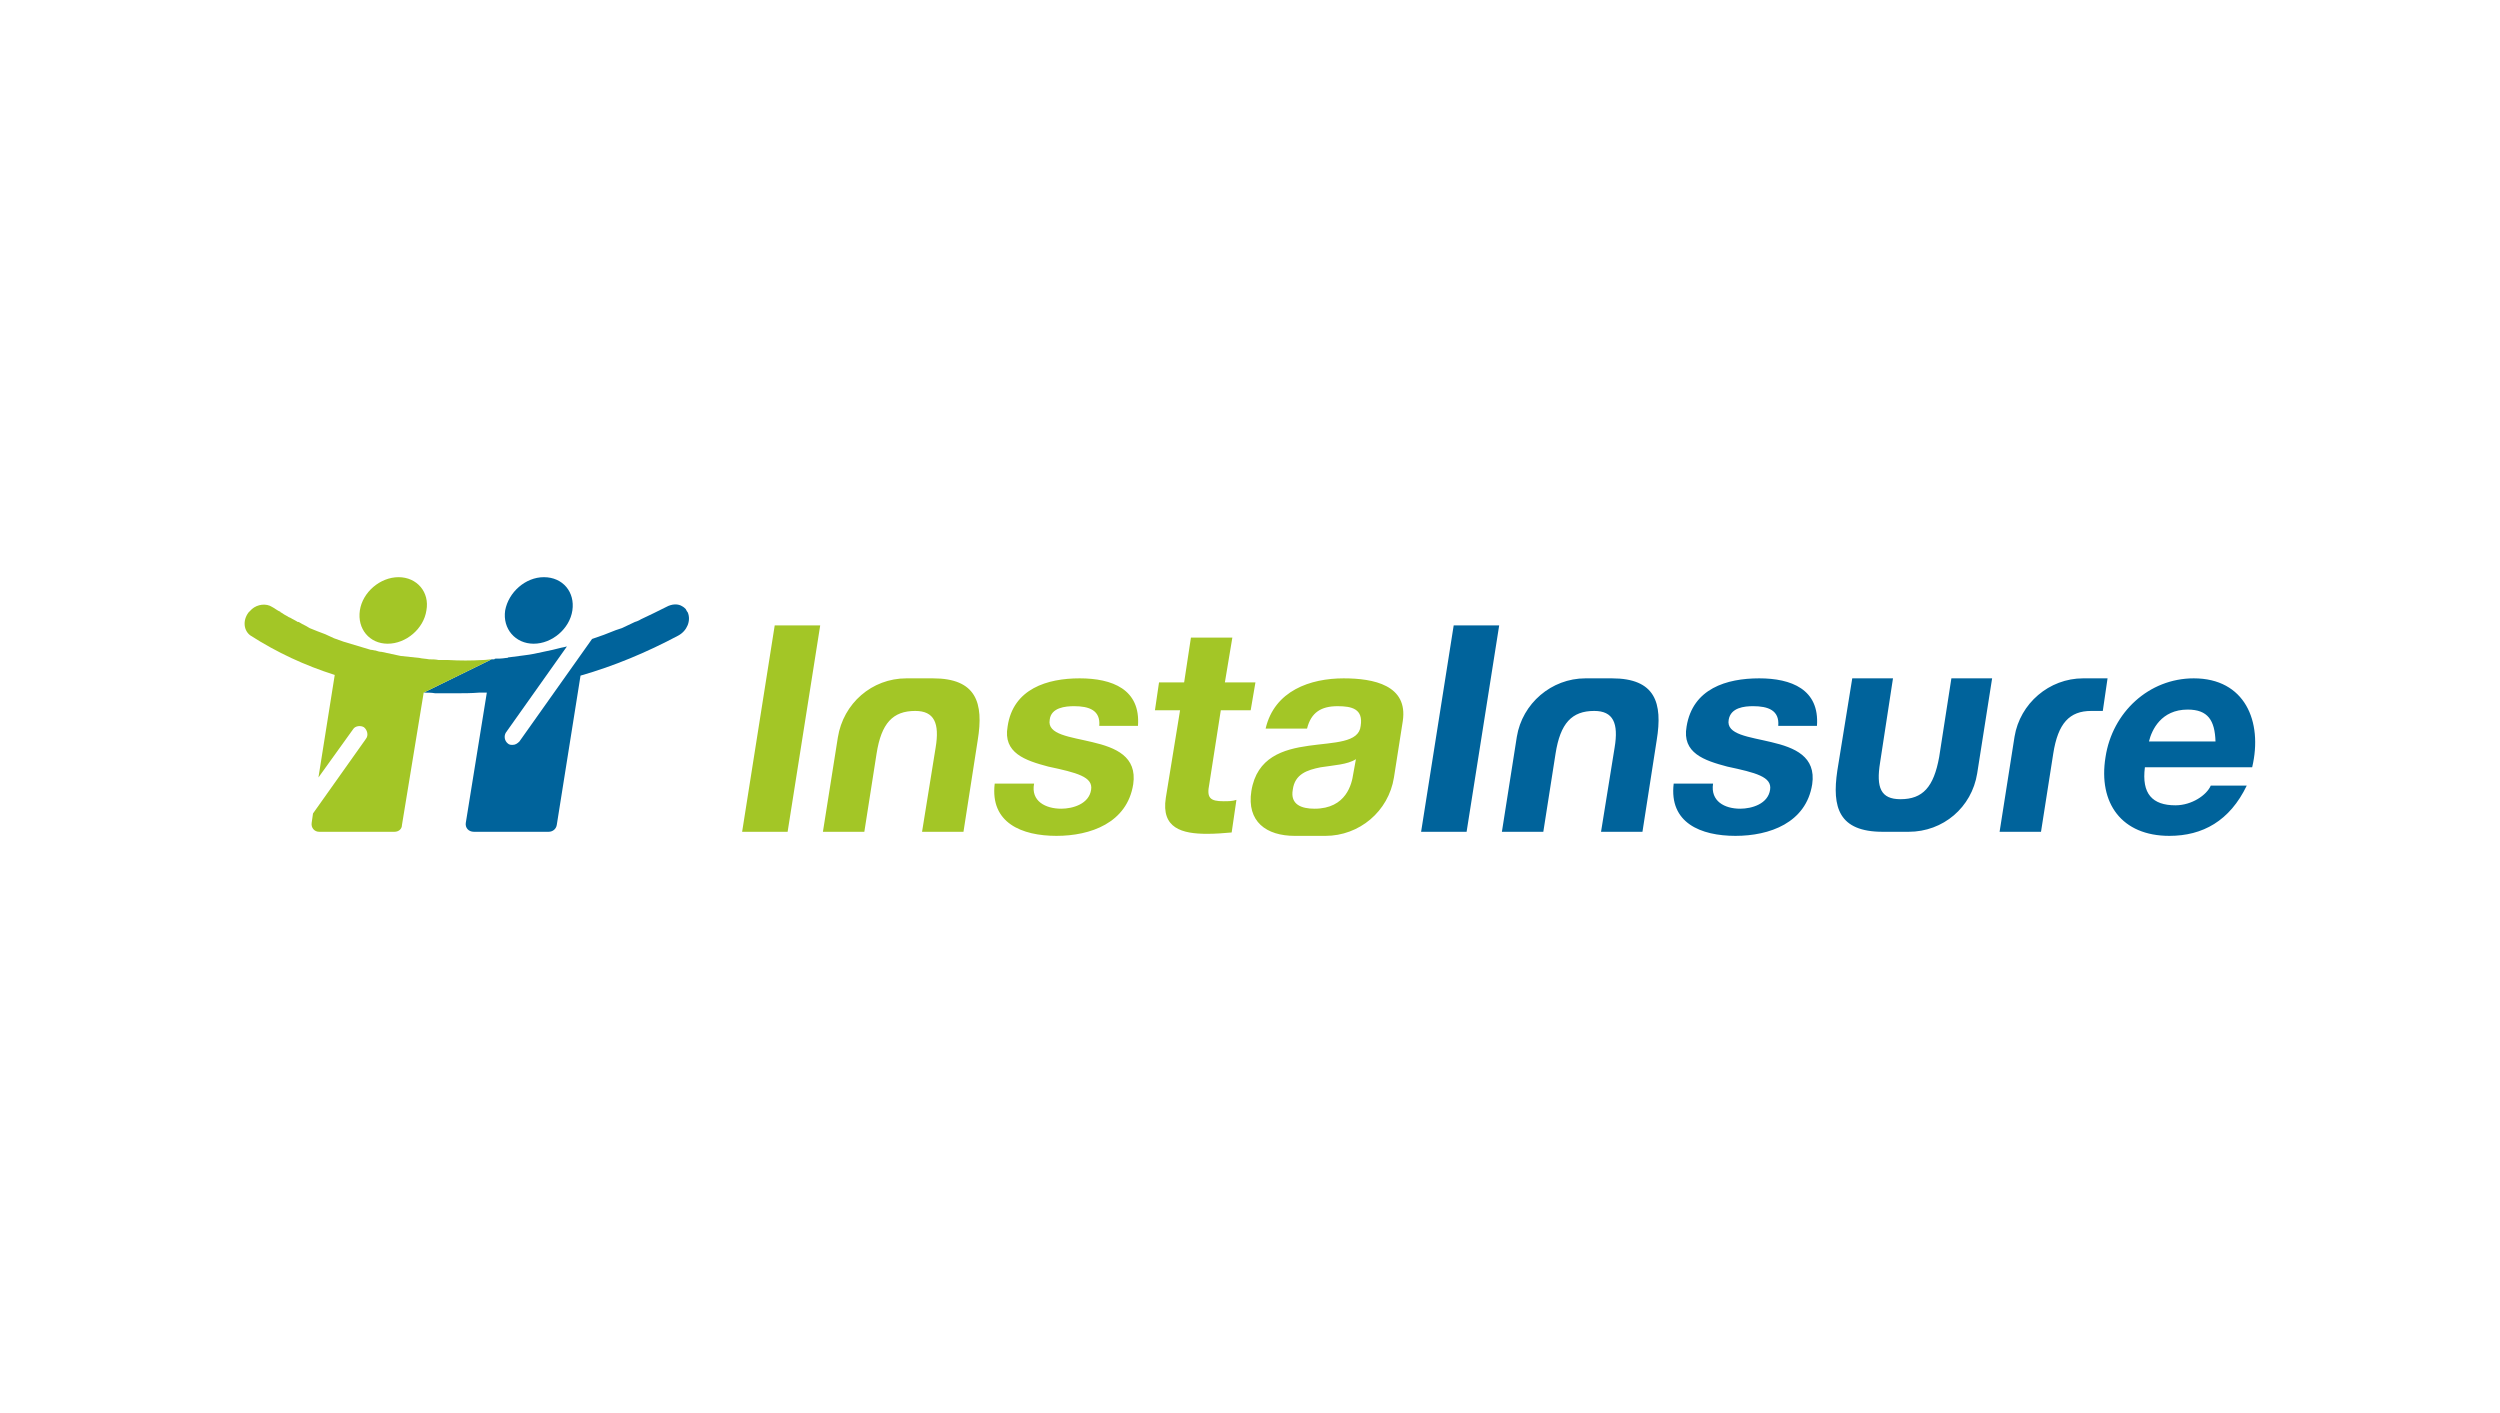
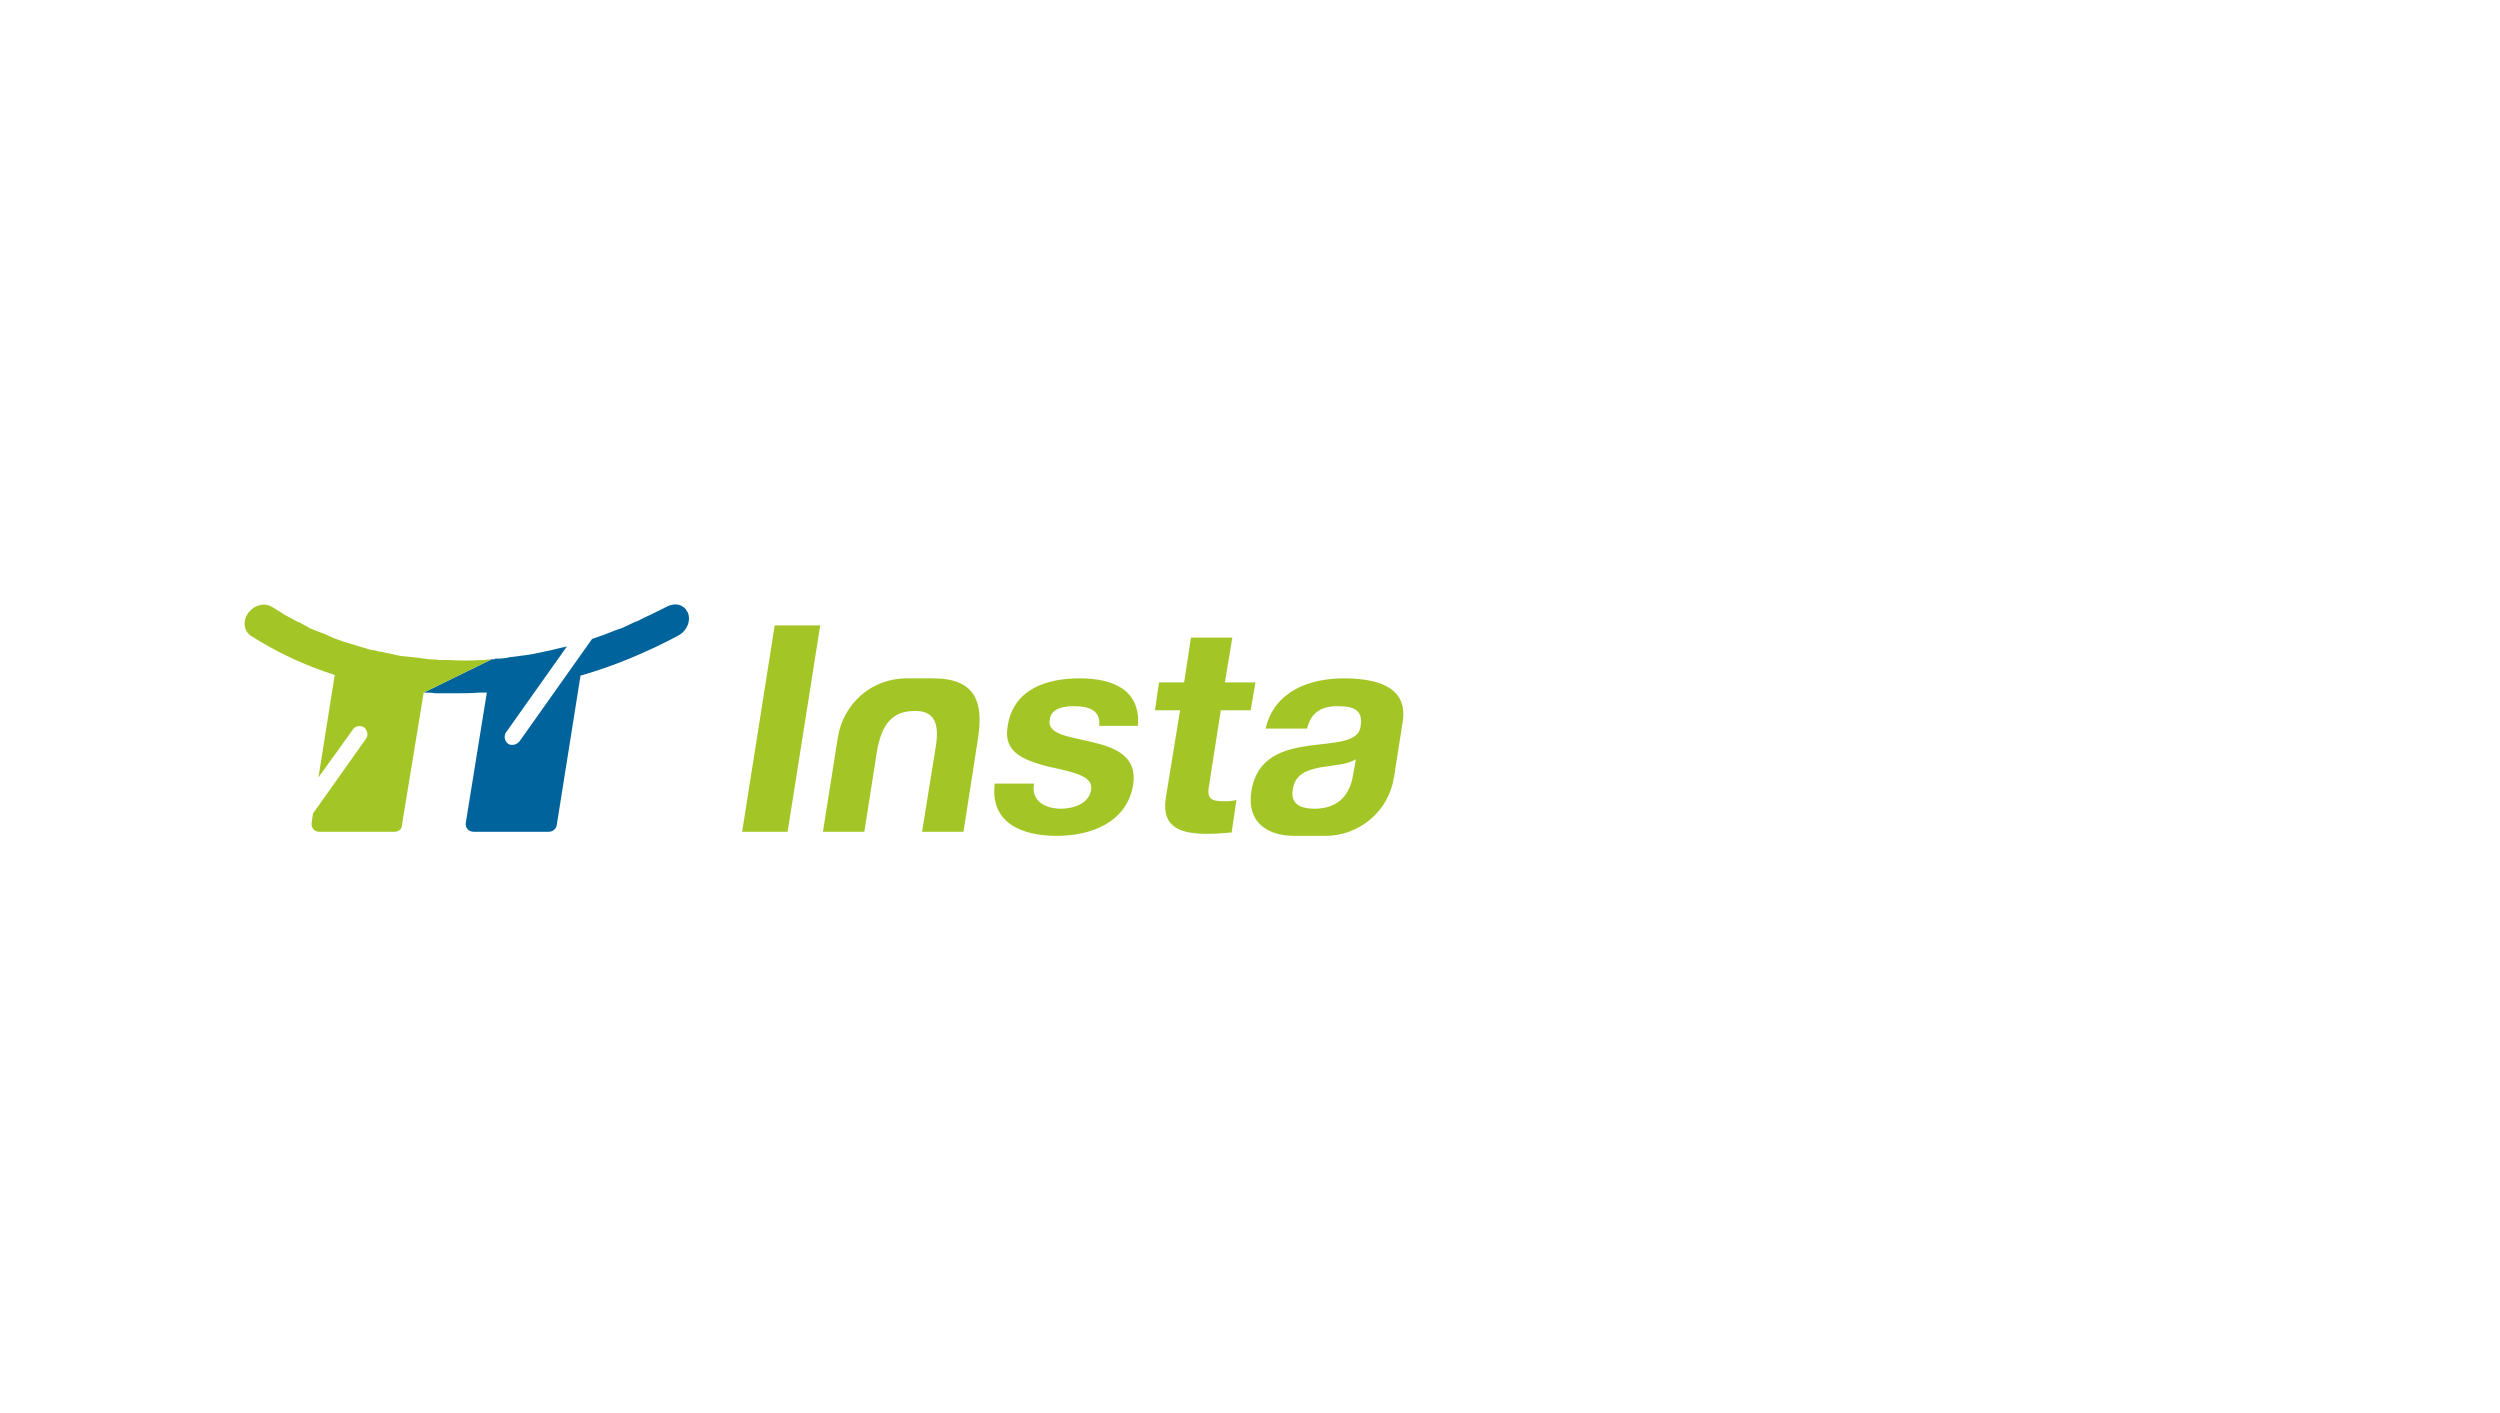
<svg xmlns="http://www.w3.org/2000/svg" xml:space="preserve" width="81.139mm" height="45.861mm" version="1.1" style="shape-rendering:geometricPrecision; text-rendering:geometricPrecision; image-rendering:optimizeQuality; fill-rule:evenodd; clip-rule:evenodd" viewBox="0 0 3682 2081">
  <defs>
    <style type="text/css">
   
    .fil0 {fill:white}
    .fil3 {fill:#00639B}
    .fil2 {fill:#00639B;fill-rule:nonzero}
    .fil1 {fill:#A3C626;fill-rule:nonzero}
   
  </style>
  </defs>
  <g id="Layer_x0020_1">
    <g id="_1077352800">
      <rect class="fil0" width="3682" height="2081" />
      <g>
        <path class="fil1" d="M1141 921l67 0 -48 304 -67 0 48 -304zm93 165c8,-50 50,-87 101,-87l39 0c64,0 75,36 66,91l-21 135 -61 0 20 -124c6,-36 -2,-54 -30,-54 -33,0 -50,18 -57,63l-18 115 -61 0 22 -139zm289 68c-5,26 17,37 40,37 17,0 41,-7 44,-28 3,-19 -21,-25 -63,-34 -34,-9 -67,-20 -60,-59 8,-56 59,-71 106,-71 48,0 90,16 86,70l-57 0c2,-23 -15,-29 -37,-29 -13,0 -34,2 -36,20 -4,22 30,25 63,33 34,8 66,21 60,62 -9,57 -63,76 -113,76 -51,0 -98,-19 -91,-77l58 0zm281 -149l45 0 -7 41 -44 0 -17 109c-4,20 1,25 21,25 7,0 13,0 19,-2l-7 48c-11,1 -24,2 -36,2 -37,0 -68,-8 -61,-53l21 -129 -37 0 6 -41 37 0 10 -66 61 0 -11 66zm189 135c-2,14 -10,51 -57,51 -19,0 -36,-6 -32,-28 3,-23 21,-29 41,-33 19,-3 40,-4 52,-12l-4 22zm-14 -141c-49,0 -102,18 -115,74l61 0c6,-24 21,-33 45,-33 21,0 38,4 34,29 -5,50 -145,-4 -161,96 -7,45 22,66 64,66l45 0c50,0 93,-36 101,-86l13 -83c8,-53 -43,-63 -87,-63z" />
-         <path class="fil2" d="M3263 1092c-1,-31 -11,-47 -41,-47 -39,0 -53,30 -57,47l98 0zm-104 38c-5,39 11,56 45,56 24,0 46,-15 52,-29l53 0c-25,52 -65,74 -114,74 -70,0 -105,-48 -94,-116 10,-66 64,-116 130,-116 75,0 102,63 86,131l-158 0zm-1018 -209l67 0 -48 304 -67 0 48 -304zm93 164c8,-49 51,-86 101,-86l39 0c64,0 75,36 66,91l-21 135 -61 0 20 -124c6,-36 -2,-54 -30,-54 -33,0 -50,18 -57,63l-18 115 -61 0 22 -140zm870 -86l-7 48 -17 0c-32,0 -49,18 -56,63l-18 115 -61 0 22 -140c8,-49 51,-86 101,-86l36 0zm-581 155c-4,26 17,37 40,37 17,0 41,-7 44,-28 3,-19 -21,-25 -63,-34 -34,-9 -67,-20 -60,-59 9,-56 59,-71 107,-71 47,0 89,16 85,70l-57 0c2,-23 -15,-29 -37,-29 -13,0 -33,2 -36,20 -4,22 30,25 63,33 34,8 66,21 60,62 -9,57 -63,76 -113,76 -51,0 -98,-19 -91,-77l58 0zm389 -15c-8,50 -50,86 -101,86l-38 0c-65,0 -75,-36 -67,-90l22 -136 60 0 -19 124c-6,37 1,54 30,54 33,0 49,-18 57,-62l18 -116 60 0 -22 140z" />
-         <path class="fil1" d="M530 899c4,-27 30,-49 57,-49 27,0 46,22 41,49 -4,27 -30,49 -57,49 -27,0 -45,-22 -41,-49z" />
-         <path class="fil3" d="M786 948c27,0 53,-22 57,-49 4,-27 -14,-49 -42,-49 -27,0 -52,22 -57,49 -4,27 15,49 42,49z" />
        <path class="fil2" d="M999 936c-47,25 -95,45 -144,59l-35 220c-1,6 -6,10 -12,10l-110 0c-8,0 -13,-6 -12,-13l31 -192c-4,0 -7,0 -11,0 -12,1 -24,1 -35,1 -10,0 -20,0 -30,0 -6,-1 -11,-1 -17,-1l100 -49c1,0 3,0 4,0 0,0 0,0 1,-1 5,0 10,0 16,-1 1,0 3,0 4,-1l1 0c7,-1 15,-2 23,-3 9,-1 18,-3 27,-5 4,-1 9,-2 14,-3 5,-1 11,-3 17,-4 1,0 3,-1 4,-1l-90 127c-3,5 -2,12 3,16 2,2 5,2 7,2 4,0 7,-2 10,-5l107 -151c12,-4 23,-8 35,-13 3,-1 6,-2 9,-3 6,-3 13,-6 19,-9 3,-1 6,-2 9,-4 13,-6 25,-12 37,-18 9,-5 18,-5 24,-1 2,1 4,3 5,4 1,2 2,4 3,5 5,12 -1,27 -14,34z" />
        <path class="fil1" d="M724 971l-100 49 -32 195c0,6 -5,10 -11,10l-111 0c-7,0 -12,-6 -11,-13l2 -14 78 -110c4,-5 2,-13 -3,-17 -5,-3 -13,-2 -16,3l-51 71 24 -151c-44,-14 -85,-33 -124,-58 -10,-7 -12,-22 -3,-34 1,-1 3,-3 5,-5 8,-7 21,-9 30,-3 4,2 7,5 12,7 0,0 0,1 1,1 3,2 6,4 10,6 1,1 2,1 4,2 3,2 6,3 9,5 1,1 2,1 3,1 3,2 7,4 11,6 2,1 3,2 5,3 7,3 15,6 23,9 4,2 9,4 13,6 5,2 9,3 14,5 13,4 27,8 40,12 3,0 5,1 7,1 3,1 6,2 9,2 9,2 18,4 28,6 9,1 18,2 28,3 4,1 9,1 14,2l0 0c5,0 9,0 14,1 5,0 10,0 14,0 17,1 34,1 51,0 5,0 9,-1 13,-1z" />
      </g>
    </g>
  </g>
</svg>